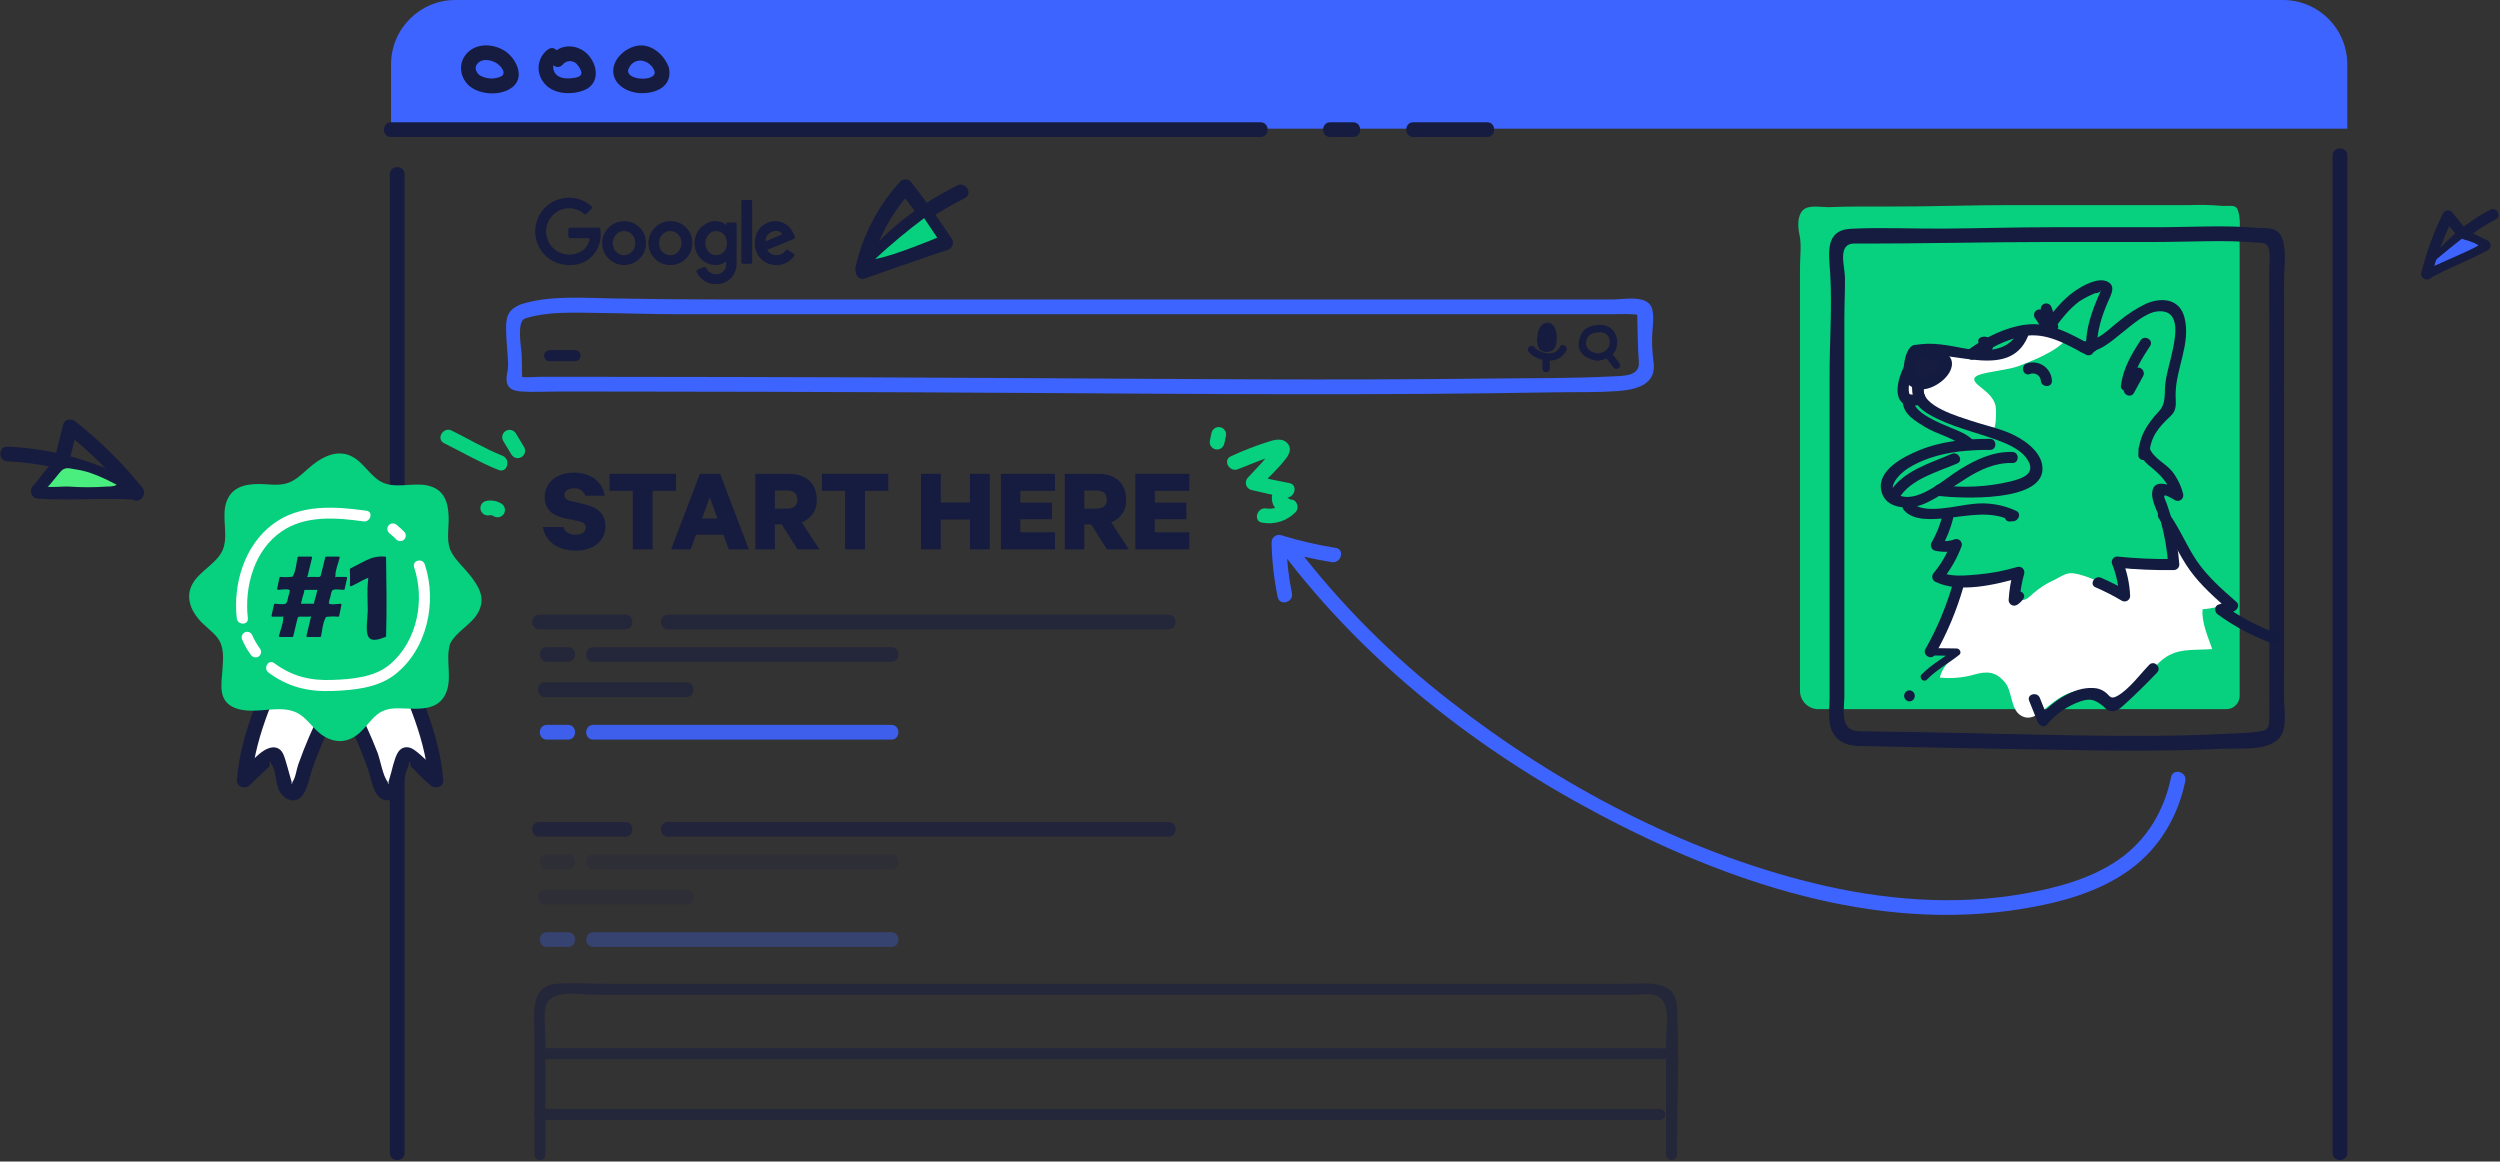
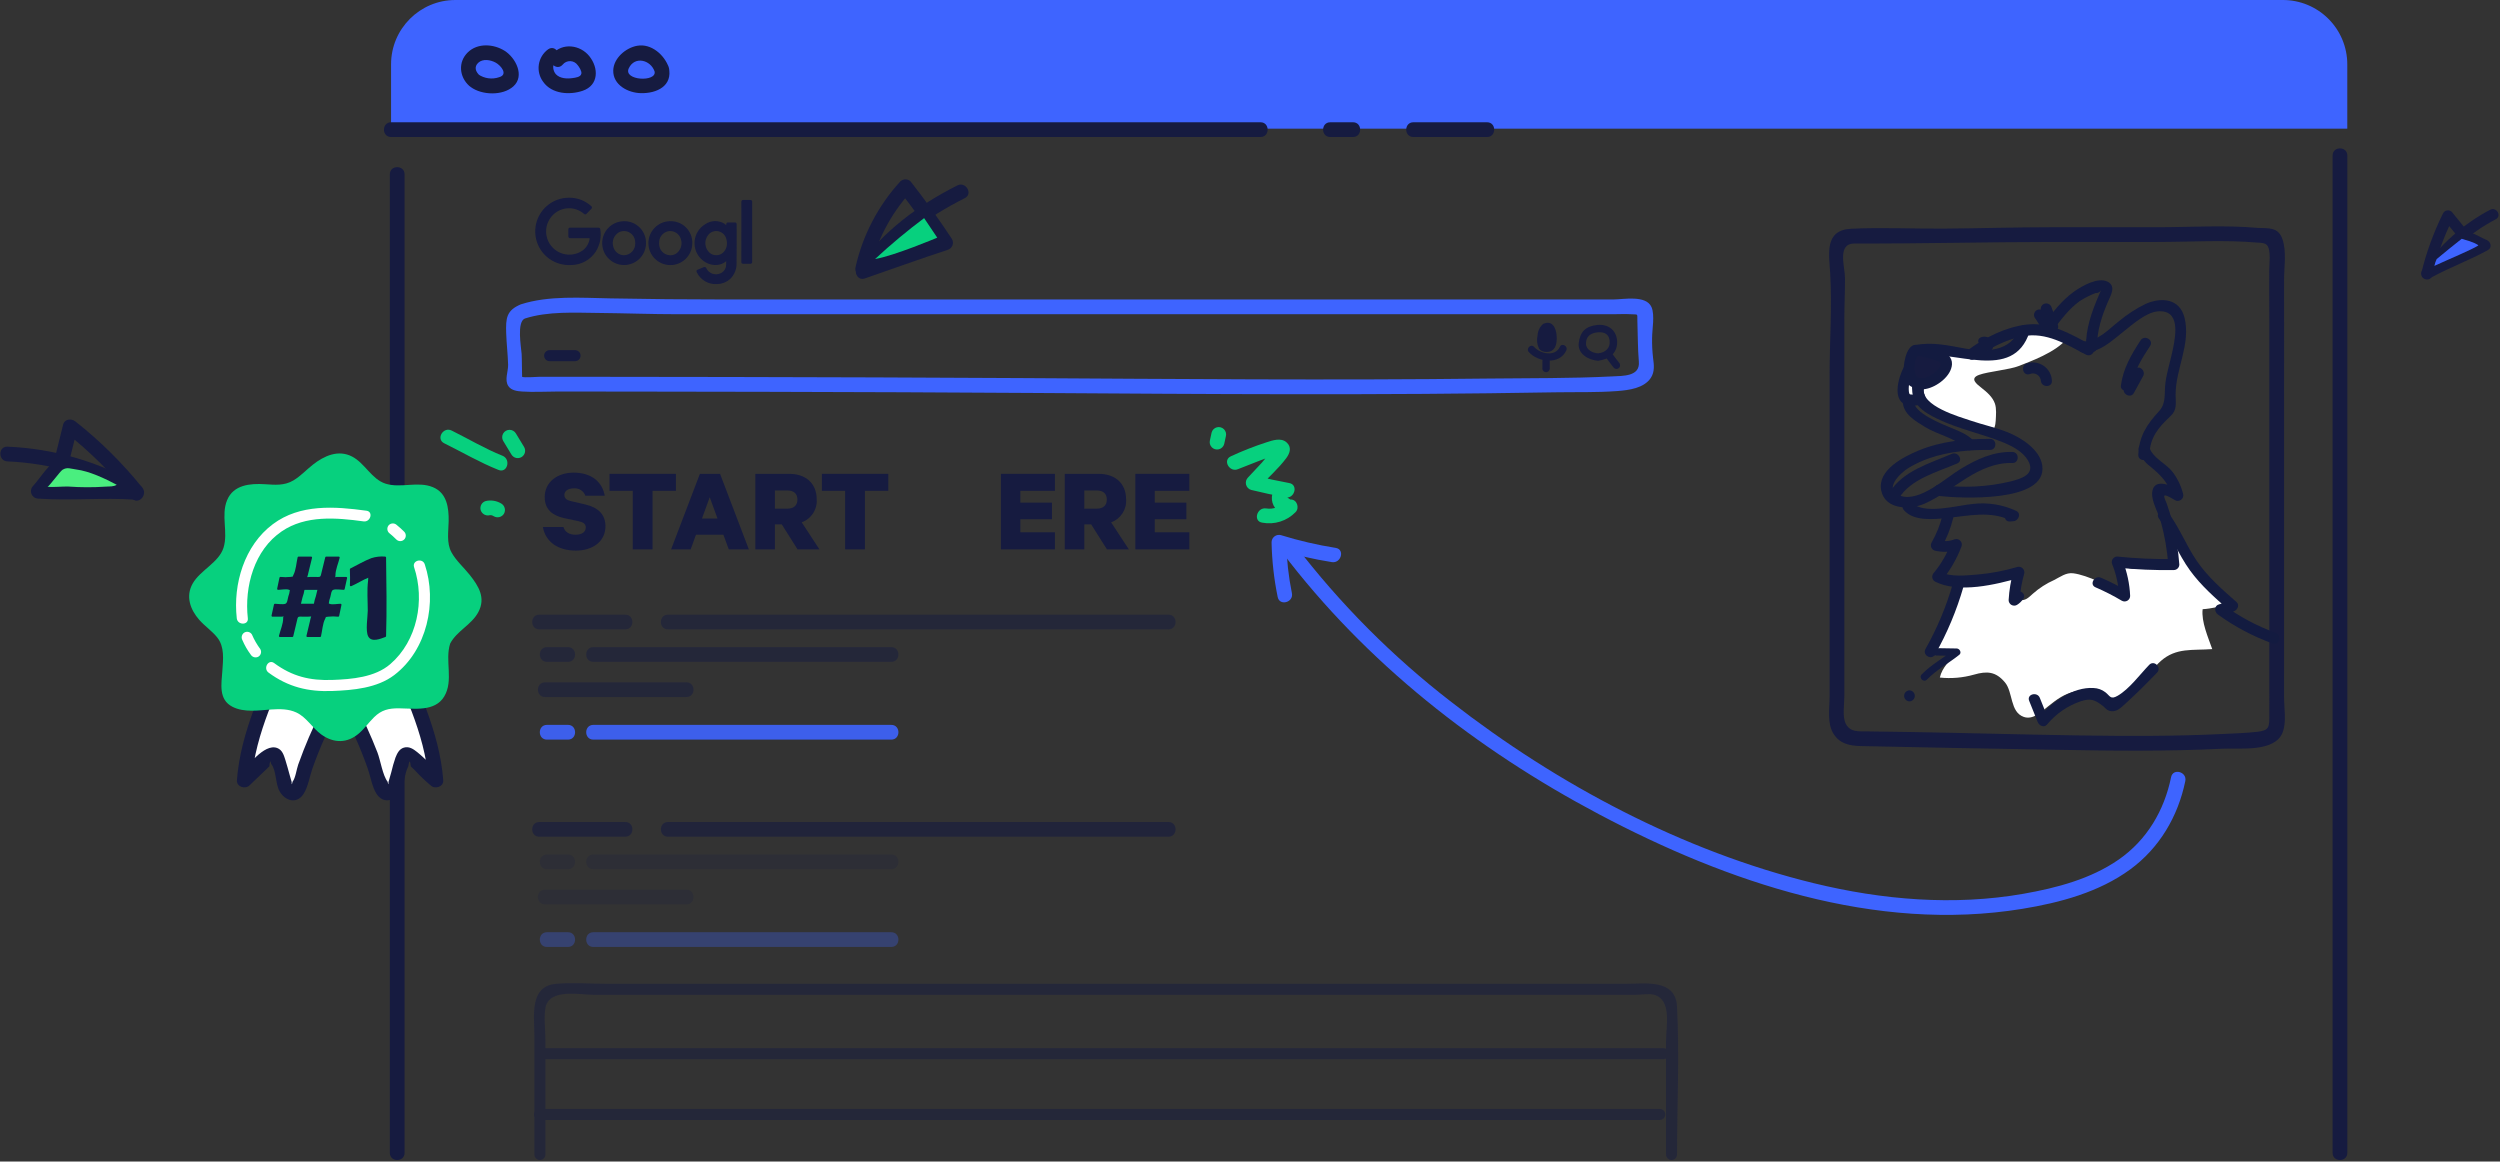
<svg xmlns="http://www.w3.org/2000/svg" width="848px" height="394px" viewBox="0 0 848 394" version="1.1">
  <rect x="0" y="0" width="848" height="394" fill="#333333" stroke="none" />
  <title>start-here_local-v2</title>
  <desc>Created with Sketch.</desc>
  <g id="start-here_local-v2" stroke="none" stroke-width="1" fill="none" fill-rule="evenodd">
    <g fill-rule="nonzero">
      <path d="M132.648,43.653 L132.648,21.827 C132.648,9.772 142.42,0 154.474,0 L774.373,0 C780.162,0 785.714,2.3 789.807,6.393 C793.9,10.486 796.2,16.038 796.2,21.827 L796.2,43.653" id="Path" fill="#3E64FF" />
      <g id="SS5HeW.tif" transform="translate(181, 67)" fill="#161B40" stroke="#161B40" stroke-width="0.5">
        <path d="M22.366,10.784 C22.335,10.512 22.187,10.473 21.948,10.473 C20.369,10.482 18.79,10.478 17.212,10.478 L17.212,10.473 C15.618,10.473 14.024,10.48 12.431,10.467 C12.133,10.465 12.02,10.541 12.029,10.858 C12.05,11.588 12.055,12.319 12.027,13.049 C12.013,13.424 12.106,13.545 12.506,13.543 C14.61,13.531 16.715,13.564 18.819,13.556 C19.239,13.554 19.31,13.694 19.244,14.07 C18.971,15.908 17.887,17.526 16.291,18.477 C12.868,20.519 8.47,19.779 5.904,16.73 C3.338,13.68 3.36,9.221 5.957,6.197 C7.336,4.572 9.309,3.568 11.435,3.41 C13.56,3.251 15.66,3.952 17.265,5.354 C17.493,5.549 17.615,5.516 17.8,5.319 C18.307,4.773 18.816,4.228 19.354,3.713 C19.625,3.454 19.609,3.304 19.333,3.062 C17.304,1.225 14.644,0.243 11.907,0.319 C7.035,0.348 2.743,3.529 1.3,8.183 C-0.144,12.836 1.594,17.889 5.594,20.67 C7.735,22.136 10.31,22.834 12.899,22.647 C16.135,22.573 19.126,20.905 20.89,18.19 C22.269,15.984 22.794,13.35 22.366,10.784 L22.366,10.784 Z M68.624,9.055 C68.624,8.825 68.578,8.706 68.311,8.71 C67.508,8.723 66.703,8.72 65.899,8.711 C65.667,8.708 65.598,8.803 65.59,9.022 C65.627,9.296 65.603,9.575 65.52,9.838 C65.222,9.563 64.906,9.309 64.574,9.077 C62.682,7.929 60.298,7.974 58.451,9.192 C56.401,10.377 55.057,12.489 54.852,14.848 C54.647,17.208 55.605,19.52 57.42,21.042 C59.658,22.99 63.354,23.379 65.565,21.023 C65.596,21.643 65.592,22.265 65.553,22.885 C65.511,24.192 64.737,25.364 63.551,25.915 C62.614,26.362 61.537,26.419 60.558,26.071 C59.579,25.724 58.778,25.001 58.333,24.062 C58.17,23.753 58.039,23.753 57.767,23.873 C57.112,24.162 56.453,24.443 55.782,24.69 C55.445,24.814 55.416,24.945 55.569,25.258 C56.814,27.823 59.513,29.353 62.353,29.104 C63.873,29.062 65.33,28.485 66.466,27.473 C67.883,26.116 68.656,24.22 68.591,22.259 C68.652,17.858 68.616,13.456 68.624,9.055 L68.624,9.055 Z M65.83,15.402 C65.899,16.772 65.333,18.098 64.296,18.997 C62.928,20.107 60.969,20.104 59.604,18.99 C57.67,17.311 57.453,14.386 59.118,12.44 C60.02,11.354 61.467,10.883 62.836,11.23 C64.222,11.563 65.301,12.651 65.624,14.039 C65.768,14.479 65.837,14.939 65.83,15.402 Z" id="Shape" />
      </g>
      <path d="M211.534,75.285 C207.595,75.374 204.462,78.619 204.514,82.559 C204.565,86.499 207.78,89.662 211.721,89.648 C215.661,89.634 218.854,86.449 218.878,82.509 C218.919,80.56 218.154,78.68 216.764,77.312 C215.374,75.945 213.482,75.212 211.534,75.285 L211.534,75.285 Z M211.544,86.827 C209.764,86.75 208.242,85.52 207.792,83.795 C207.174,81.814 207.991,79.667 209.77,78.597 C210.967,77.959 212.405,77.967 213.596,78.617 C214.787,79.268 215.571,80.474 215.681,81.826 C215.708,82.057 215.713,82.291 215.728,82.524 C215.767,83.656 215.343,84.755 214.554,85.568 C213.764,86.38 212.677,86.835 211.544,86.827 Z" id="Shape" stroke="#161B40" stroke-width="0.5" fill="#161B40" />
      <path d="M227.184,75.277 C223.257,75.388 220.145,78.627 220.19,82.554 C220.236,86.482 223.423,89.648 227.351,89.668 C231.279,89.687 234.497,86.553 234.581,82.625 C234.664,80.644 233.909,78.719 232.502,77.321 C231.095,75.923 229.165,75.182 227.184,75.277 L227.184,75.277 Z M230.254,85.539 C229.294,86.664 227.76,87.114 226.345,86.686 C224.832,86.291 223.685,85.055 223.406,83.516 C223.324,83.173 223.292,82.82 223.311,82.468 C223.223,80.452 224.58,78.659 226.543,78.196 C228.647,77.784 230.705,79.087 231.234,81.164 C231.696,82.693 231.324,84.353 230.254,85.539 L230.254,85.539 Z" id="Shape" stroke="#161B40" stroke-width="0.5" fill="#161B40" />
      <path d="M254.886,84.174 C254.885,78.969 254.887,73.763 254.89,68.558 C254.891,68.17 254.791,68.056 254.405,68.072 C253.675,68.101 252.943,68.1 252.213,68.07 C251.834,68.054 251.716,68.148 251.719,68.548 C251.735,71.925 251.728,75.303 251.728,78.681 L251.719,78.681 C251.719,82.074 251.723,85.466 251.712,88.857 C251.711,89.159 251.816,89.224 252.089,89.22 C252.894,89.207 253.698,89.201 254.502,89.222 C254.818,89.231 254.892,89.123 254.89,88.823 C254.877,87.274 254.886,85.723 254.886,84.174 Z" id="Path" stroke="#161B40" stroke-width="0.5" fill="#161B40" />
-       <path d="M260.179,84.503 C260.643,84.328 261.1,84.132 261.559,83.941 C264.083,82.897 266.608,81.855 269.133,80.814 C269.393,80.707 269.472,80.612 269.34,80.342 C269.129,79.91 268.977,79.448 268.758,79.019 C268.049,77.442 266.728,76.22 265.1,75.637 C263.472,75.053 261.676,75.157 260.126,75.925 C257.467,77.226 256.401,79.533 256.281,82.372 C256.263,83.195 256.385,84.014 256.643,84.796 C257.357,87.318 259.495,89.178 262.091,89.538 C264.811,90.069 267.59,88.955 269.189,86.691 C269.301,86.547 269.31,86.449 269.142,86.339 C268.443,85.885 267.749,85.425 267.058,84.961 C266.893,84.851 266.804,84.908 266.705,85.055 C266.436,85.438 266.107,85.776 265.732,86.057 C264.85,86.719 263.73,86.979 262.647,86.776 C261.563,86.572 260.614,85.923 260.032,84.987 C259.889,84.737 259.9,84.609 260.179,84.503 Z M259.634,82.13 C259.407,82.224 259.33,82.209 259.331,81.932 C259.383,79.784 261.137,78.069 263.285,78.065 C264.205,78.061 265.067,78.51 265.592,79.266 C265.744,79.487 265.725,79.605 265.458,79.715 C263.513,80.513 261.572,81.318 259.634,82.13 L259.634,82.13 Z" id="Shape" stroke="#161B40" stroke-width="0.5" fill="#161B40" />
      <path d="M176.696,103.225 C171.766,105.269 171.531,107.909 171.7,113.025 C171.817,116.587 172.247,120.146 172.352,123.694 C172.42,125.992 171.039,128.913 172.445,130.975 C173.457,132.459 175.452,132.692 177.097,132.804 C181.015,133.072 185.049,132.806 188.977,132.808 C196.897,132.811 204.817,132.816 212.738,132.824 C243.772,132.856 274.806,132.932 305.841,133.051 C364.864,133.289 423.891,134.006 482.916,133.608 C497.743,133.508 512.569,133.329 527.394,133.073 C534.442,132.949 541.621,133.18 548.649,132.64 C552.454,132.348 557.636,131.703 559.948,128.194 C561.331,126.094 561.033,123.743 560.72,121.394 C560.461,119.171 560.351,116.934 560.39,114.697 C560.386,111.773 561.376,106.843 560.189,104.162 C558.331,99.965 550.638,101.584 547.167,101.584 C539.312,101.584 531.457,101.584 523.602,101.584 C464.44,101.583 405.278,101.583 346.116,101.583 C312.604,101.584 279.092,101.584 245.58,101.584 C232.71,101.584 219.852,101.459 207.004,101.21 C197.218,101.032 186.144,100.183 176.696,103.225 C173.645,104.207 174.95,109.036 178.025,108.046 C185.873,105.52 194.958,106.078 203.095,106.154 C211.998,106.238 220.889,106.583 229.794,106.584 C257.701,106.584 285.608,106.584 313.514,106.584 C367.6,106.583 421.686,106.583 475.772,106.583 C489.129,106.583 502.486,106.583 515.843,106.584 C522.993,106.584 530.143,106.584 537.293,106.584 L547.167,106.584 C549.138,106.584 551.166,106.458 553.132,106.584 C555.876,106.759 555.296,106.196 555.399,108.954 C555.57,113.588 555.507,118.117 555.898,122.723 C556.324,127.728 550.597,127.487 546.688,127.685 C532.796,128.388 518.8,128.239 504.892,128.404 C451.743,129.035 398.591,128.544 345.442,128.242 C313.089,128.058 280.736,127.937 248.383,127.878 C232.541,127.846 216.699,127.825 200.857,127.814 C196.897,127.811 192.937,127.809 188.977,127.807 C186.997,127.807 185.017,127.806 183.037,127.805 C182.481,127.805 177.445,128.172 177.097,127.804 C177.057,127.762 177.044,121.421 176.939,120.049 C176.752,117.614 175.246,109.199 178.025,108.046 C180.955,106.832 179.67,101.992 176.696,103.225 Z" id="Path" fill="#3E64FF" />
      <g id="Group" opacity="0.5" transform="translate(180, 208)" fill="#161B40">
        <path d="M2.931,5.485 L32.095,5.485 C35.312,5.485 35.317,0.485 32.095,0.485 L2.931,0.485 C-0.287,0.485 -0.292,5.485 2.931,5.485 Z" id="Path" />
        <path d="M46.584,5.485 L216.347,5.485 C219.564,5.485 219.569,0.485 216.347,0.485 L46.584,0.485 C43.367,0.485 43.361,5.485 46.584,5.485 Z" id="Path" />
        <path d="M5.523,16.504 L12.652,16.504 C15.869,16.504 15.875,11.504 12.652,11.504 L5.523,11.504 C2.306,11.504 2.3,16.504 5.523,16.504 Z" id="Path" />
        <path d="M21.255,16.504 L122.329,16.504 C125.546,16.504 125.552,11.504 122.329,11.504 L21.255,11.504 C18.038,11.504 18.033,16.504 21.255,16.504 Z" id="Path" />
        <path d="M4.875,28.443 L52.834,28.443 C56.051,28.443 56.056,23.443 52.834,23.443 L4.875,23.443 C1.658,23.443 1.652,28.443 4.875,28.443 Z" id="Path" />
      </g>
      <g id="Group" opacity="0.9" transform="translate(183, 245)" fill="#3E64FF">
        <path d="M2.523,5.878 L9.652,5.878 C12.869,5.878 12.875,0.878 9.652,0.878 L2.523,0.878 C-0.694,0.878 -0.7,5.878 2.523,5.878 Z" id="Path" />
        <path d="M18.255,5.878 L119.329,5.878 C122.546,5.878 122.552,0.878 119.329,0.878 L18.255,0.878 C15.038,0.878 15.033,5.878 18.255,5.878 Z" id="Path" />
      </g>
      <path d="M186.373,122.519 L195.113,122.519 C196.124,122.484 196.925,121.655 196.925,120.644 C196.925,119.633 196.124,118.804 195.113,118.769 L186.373,118.769 C185.363,118.804 184.562,119.633 184.562,120.644 C184.562,121.655 185.363,122.484 186.373,122.519 L186.373,122.519 Z" id="Path" fill="#161B40" />
      <path d="M132.654,46.475 L427.571,46.475 C430.788,46.475 430.793,41.475 427.571,41.475 L132.654,41.475 C129.437,41.475 129.432,46.475 132.654,46.475 Z" id="Path" fill="#161B40" />
      <path d="M162.68,25.577 C161.344,24.36 160.713,22.693 162.222,21.29 C163.797,19.827 166.383,20.301 168.097,21.222 C169.885,22.183 172.483,25.272 169.324,26.179 C166.92,27.022 164.257,26.652 162.174,25.186 C159.592,23.263 157.096,27.601 159.651,29.503 C163.416,32.307 170.515,32.566 174.147,29.284 C178.119,25.693 174.849,19.543 171.176,17.235 C167.447,14.892 162.03,14.494 158.687,17.755 C155.314,21.044 155.78,26.048 159.145,29.112 C161.52,31.275 165.066,27.749 162.68,25.577 Z" id="Path" fill="#161B40" />
      <path d="M190.878,21.899 C191.506,21.13 192.458,20.699 193.45,20.735 C194.442,20.771 195.36,21.269 195.931,22.081 C196.439,22.678 197.368,24.09 197.205,24.971 C196.982,26.168 195.189,26.343 194.21,26.488 C192.346,26.763 189.938,26.658 188.559,25.181 C187.634,24.189 187.138,21.965 188.425,21.062 C191.04,19.227 188.544,14.89 185.902,16.744 C184.208,17.977 183.079,19.839 182.77,21.911 C182.46,23.983 182.995,26.093 184.254,27.768 C187.179,31.91 193.223,32.308 197.664,30.785 C203.123,28.913 203.136,23.069 199.88,19.031 C196.769,15.172 190.731,14.387 187.343,18.363 C185.267,20.8 188.787,24.353 190.878,21.899 L190.878,21.899 Z" id="Path" fill="#161B40" />
      <path d="M222.036,24.225 C222.871,27.935 211.281,27.371 213.288,23.147 C215.291,18.931 220.673,20.281 222.036,24.225 C223.081,27.248 227.913,25.949 226.858,22.896 C225.375,18.606 220.907,14.668 216.129,15.524 C212.263,16.217 208.123,19.717 208.013,23.884 C207.883,28.826 213.038,31.501 217.376,31.599 C222.846,31.724 228.254,29.102 226.858,22.896 C226.152,19.758 221.33,21.086 222.036,24.225 Z" id="Path" fill="#161B40" />
-       <path d="M753.332,69.8 C749.783,69.503 746.22,69.427 742.662,69.572 L681.799,69.572 C668.114,69.572 654.433,70.101 640.747,70.055 C633.97,70.032 627.323,69.997 620.535,70.255 C618.026,70.35 613.666,69.373 611.686,71.164 C609.522,73.122 609.843,77.157 610.344,79.408 C611.16,83.071 610.549,87.082 610.549,90.807 L610.549,120.865 C610.549,158.674 610.549,196.483 610.549,234.292 C610.549,237.747 613.35,240.548 616.805,240.548 L755.187,240.548 C757.675,240.548 759.693,238.534 759.698,236.046 L759.698,236 C759.712,229.076 759.698,222.152 759.698,215.228 C759.698,188.339 759.698,161.451 759.698,134.562 L759.698,98.976 L759.698,85.271 C759.698,83.439 759.636,81.594 759.695,79.763 C759.77,77.395 760.055,72.919 758.788,70.709 C757.986,69.311 755.556,70.043 753.332,69.8 Z" id="Path" fill="#07D07E" />
      <path d="M765.884,77.304 C754.6,76.302 742.978,77.076 731.655,77.076 C719.547,77.076 707.44,77.076 695.333,77.076 C683.275,77.083 671.222,77.465 659.165,77.546 C648.772,77.617 638.221,77.078 627.855,77.597 C618.801,78.051 620.402,86.115 620.794,92.622 C621.477,103.982 620.601,115.713 620.601,127.111 C620.601,151.58 620.601,176.048 620.601,200.517 L620.601,236.336 C620.601,240.338 619.665,245.486 622.011,249.047 C624.228,252.411 627.594,252.984 631.327,253.07 C653.509,253.58 675.704,253.924 697.889,254.334 C716.59,254.68 735.319,254.884 754.007,253.963 C759.821,253.677 771.547,255.248 774.245,248.494 C775.638,245.006 774.757,240.222 774.755,236.562 C774.754,230.818 774.752,225.074 774.75,219.329 C774.75,191.772 774.75,164.215 774.75,136.658 C774.75,122.864 774.804,109.069 774.75,95.275 C774.733,90.886 775.681,85.369 774.204,81.121 C772.773,77.006 769.631,77.454 765.884,77.304 C762.666,77.175 762.672,82.175 765.884,82.304 C768.659,82.415 769.531,82.788 769.821,85.905 C769.992,87.749 769.735,89.753 769.721,91.601 C769.682,97.066 769.75,102.536 769.75,108.001 L769.75,140.612 C769.75,161.604 769.75,182.597 769.75,203.59 C769.75,214.266 769.752,224.942 769.755,235.618 C769.756,238.136 769.756,240.654 769.754,243.172 C769.75,246.752 769.544,247.777 765.712,248.217 C761.842,248.663 757.897,248.771 754.007,248.963 C737.759,249.766 721.478,249.702 705.216,249.458 C686.351,249.174 667.492,248.632 648.628,248.308 C643.514,248.22 638.401,248.147 633.287,248.09 C630.353,248.058 627.667,248.384 626.151,245.618 C624.847,243.237 625.601,239.012 625.601,236.336 L625.601,203.502 C625.601,181.944 625.601,160.386 625.601,138.828 L625.601,108.325 C625.601,103.638 625.844,98.944 625.82,94.263 C625.799,90.321 623.038,82.574 629.086,82.596 C651.487,82.678 673.905,82.084 696.315,82.076 C708.095,82.072 719.875,82.072 731.655,82.076 C742.976,82.076 754.601,81.302 765.884,82.304 C769.088,82.588 769.069,77.586 765.884,77.304 Z" id="Path" fill="#161B40" />
      <path d="M737.691,179.312 C740.589,188.87 748.489,199.65 756.462,205.322 C753.27,205.473 750.292,206.479 747.135,206.641 C746.642,210.896 749.012,216.219 750.393,220.175 C743.613,220.674 738.199,219.614 732.967,224.189 C728.449,228.14 726.243,234.532 721.069,237.84 C717.49,240.128 716.751,238.943 714.333,236.408 C711.482,233.418 707.895,233.627 704.092,234.47 C700.119,235.351 697.735,237.177 694.624,239.663 C692.434,241.414 689.615,244.286 686.445,243.17 C681.757,241.519 682.846,234.762 680.077,231.461 C676.989,227.779 674.032,227.549 669.555,228.839 C665.799,229.901 661.874,230.237 657.992,229.827 C658.78,226.279 661.567,224.033 663.543,221.273 C662.765,220.77 656.375,221.571 656.486,222.32 C656.171,220.198 655.677,218.78 656.827,217.13 C658.824,214.595 660.223,211.641 660.919,208.49 C661.68,205.137 665.723,199.785 665.561,196.334 C672.139,196.017 678.963,196.989 685.201,194.503 C685.363,197.529 684.783,200.511 684.99,203.518 C687.072,203.882 688.119,202.656 689.557,201.38 C691.709,199.47 694.143,197.903 696.773,196.735 C698.823,195.712 700.778,194.157 703.201,194.455 C708.099,195.056 715.786,198.97 719.749,201.446 C719.68,197.965 717.596,194.78 717.708,190.924 C720.659,192.796 723.637,193.129 727.073,192.964 C728.83,192.88 733.467,193.053 734.955,192.052 C738.052,189.968 737.384,182.143 737.691,179.312 Z" id="Path" fill="#FFFFFF" />
      <path d="M682.885,117.942 C684.944,117.957 685.185,113.472 687.089,112.53 C688.467,111.848 691.058,112.687 692.487,112.851 C695.444,113.175 698.354,113.835 701.162,114.817 C697.297,119.592 688.435,122.676 684.792,124.139 C681.638,125.406 674.354,126.031 671.286,127.162 C668.013,128.368 670.433,130.233 672.066,131.515 C673.896,132.952 675.902,134.629 676.683,136.922 C677.252,138.598 677.04,140.93 676.945,142.678 C676.872,144.039 676.531,146.259 674.972,146.51 C674.047,146.659 672.636,145.848 671.79,145.552 C670.317,145.036 668.799,144.587 667.274,144.213 C664.557,143.548 662.172,142.213 659.627,141.13 C657.667,140.24 655.753,139.251 653.892,138.167 C652.329,137.307 651.669,135.956 650.676,134.788 C650.054,135.874 648.335,135.456 647.364,134.95 C645.687,134.077 645.716,133.137 645.694,131.348 C645.666,129.058 646.922,128.973 647.715,127.166 C648.288,125.86 647.882,123.657 648.243,122.209 C648.743,120.197 648.788,119.767 650.871,118.998 C653.17,118.237 655.605,117.971 658.015,118.218 C663.473,118.68 668.939,120.898 674.376,120.915 C676.2,120.848 677.99,120.403 679.633,119.608 C680.798,119.056 681.939,117.632 682.885,117.942 Z" id="Path" fill="#FFFFFF" />
      <path d="M650.824,118.916 C653.266,119.15 655.651,119.795 657.878,120.826 C658.716,121.058 659.454,121.562 659.976,122.259 C660.694,123.499 659.876,125.055 658.961,126.158 C656.9,128.645 653.782,130.721 650.618,130.072 C649.501,129.903 648.527,129.223 647.982,128.233 C647.747,127.628 647.631,126.984 647.639,126.335 C647.518,123.739 647.629,120.804 649.537,119.04 C649.792,118.803 650.31,118.664 650.397,119.001" id="Path" fill="#161B40" />
      <path d="M650.824,120.791 C652.178,120.915 653.511,121.206 654.792,121.658 C655.439,121.874 657.781,122.384 658.119,123.001 C658.999,124.606 655.607,126.914 654.585,127.492 C652.652,128.586 650.013,128.939 649.514,126.335 C649.22,124.794 649.308,121.217 650.976,120.424 L649.084,120.424 L649.45,120.62 C651.579,121.756 653.475,118.52 651.343,117.382 C647.079,115.106 645.714,122.549 645.734,125.257 C645.749,127.221 645.911,129.193 647.472,130.578 C649.113,131.871 651.245,132.364 653.287,131.922 C656.935,131.253 661.895,127.599 662.11,123.576 C662.372,118.697 654.334,117.317 650.824,117.041 C648.418,116.852 648.43,120.603 650.824,120.791 L650.824,120.791 Z" id="Path" fill="#131B40" />
      <path d="M650.629,120.666 C662.46,118.344 682.866,129.862 688.419,112.587 C689.159,110.284 685.54,109.298 684.803,111.59 C682.314,119.334 673.406,119.431 666.801,118.262 C660.965,117.229 655.568,115.885 649.632,117.05 C647.266,117.514 648.268,121.129 650.629,120.666 L650.629,120.666 Z" id="Path" fill="#131B40" />
      <path d="M645.737,124.597 C643.935,127.959 641.5,136.362 647.222,137.495 C648.848,137.817 652.061,137.633 652.892,135.979 C653.409,134.95 652.906,134.278 652.581,133.309 C652.319,132.262 652.227,131.18 652.307,130.104 C652.299,127.691 648.549,127.686 648.557,130.104 C648.519,131.219 648.585,132.336 648.753,133.44 C648.891,134.155 649.361,134.84 649.465,135.532 L649.654,134.087 L649.559,134.297 L650.679,133.436 C649.991,133.699 649.261,133.834 648.524,133.834 C647.626,133.832 647.615,133.655 647.476,132.682 C647.303,130.511 647.828,128.341 648.975,126.489 C650.115,124.363 646.879,122.467 645.737,124.597 L645.737,124.597 Z" id="Path" fill="#131B40" />
      <path d="M649.025,130.711 C647.627,136.707 652.337,139.752 657.139,142.064 C664.477,145.597 672.37,147.113 679.825,150.206 C682.787,151.434 686.236,153.325 687.906,156.206 C690.686,161.002 685.391,162.421 681.83,163.339 C673.978,165.193 665.851,165.586 657.856,164.5 C655.463,164.223 655.483,167.976 657.856,168.25 C664.044,168.966 694.669,170.83 692.727,157.828 C691.927,152.474 685.593,148.467 681.062,146.648 C676.985,145.011 672.655,144.101 668.501,142.687 C664.967,141.485 651.252,137.663 652.641,131.708 C653.189,129.36 649.574,128.358 649.025,130.711 L649.025,130.711 Z" id="Path" fill="#131B40" />
      <path d="M669.832,121.682 C674.725,118.144 680.262,115.201 686.24,114.053 C694.067,112.55 700.863,116.768 707.551,120.295 C709.684,121.42 711.581,118.184 709.443,117.057 C702.419,113.352 695.385,109.066 687.181,110.126 C680.204,111.027 673.582,114.364 667.939,118.444 C666.002,119.845 667.872,123.1 669.832,121.682 Z" id="Path" fill="#131B40" />
      <path d="M711.345,117.659 C711.196,112.356 713.005,106.962 715.113,102.157 C716.086,99.938 717.782,97.013 714.882,95.546 C711.576,93.875 706.143,97.056 703.541,98.893 C699.323,101.872 696.214,106.037 693.15,110.124 C691.702,112.056 694.957,113.927 696.388,112.017 C699.053,108.463 701.795,104.765 705.433,102.131 C707.135,101.054 708.935,100.14 710.809,99.4 C711.741,99.509 712.606,98.9 712.82,97.987 C712.54,98.76 712.225,99.519 711.875,100.264 C709.521,105.747 707.424,111.605 707.595,117.659 C707.663,120.068 711.413,120.078 711.345,117.659 L711.345,117.659 Z" id="Path" fill="#131B40" />
      <path d="M706.661,119.568 C712.339,119.555 716.112,115.77 720.314,112.454 C723.256,110.132 727.877,106.009 731.81,105.63 C739.555,104.884 738.052,113.425 737.078,118.284 C736.311,122.112 735.074,125.828 734.531,129.704 C734.038,133.221 734.91,136.693 732.362,139.455 C728.232,143.932 725.586,147.918 725.311,154.243 C725.205,156.656 728.956,156.651 729.061,154.243 C729.318,148.333 732.071,145.03 736.181,141.21 C738.583,138.977 737.964,136.912 737.965,133.845 C737.968,125.05 743.203,116.644 740.987,107.753 C739.385,101.323 733.261,100.675 727.773,103.092 C724.595,104.648 721.615,106.579 718.896,108.843 C715.19,111.693 711.681,115.806 706.661,115.818 C704.248,115.824 704.243,119.574 706.661,119.568 L706.661,119.568 Z" id="Path" fill="#131B40" />
      <path d="M675.015,148.865 C666.779,148.818 658.447,149.637 650.777,152.824 C645.598,154.977 636.783,159.429 638.093,166.294 C639.375,173.012 647.98,172.987 652.855,170.823 C662.811,166.402 670.959,156.743 682.6,157.051 C685.014,157.115 685.012,153.365 682.6,153.301 C676.147,153.13 670.554,155.737 665.136,159.011 C659.945,162.147 651.34,170.236 644.843,168.255 C638.547,166.336 644.333,160.553 647.47,158.661 C649.708,157.319 652.082,156.22 654.552,155.381 C661.138,153.124 668.096,152.575 675.015,152.615 C677.429,152.629 677.432,148.879 675.015,148.865 L675.015,148.865 Z" id="Path" fill="#131B40" />
      <path d="M645.776,173.002 C649.066,176.899 655.889,176.16 660.398,175.709 C667.665,174.98 675.138,173.153 682.039,176.54 L682.986,173.046 L681.816,173.137 C679.425,173.324 679.405,177.075 681.816,176.887 L682.986,176.796 C684.677,176.664 685.743,174.191 683.932,173.302 C679.371,171.174 674.309,170.351 669.309,170.925 C664.314,171.316 652.242,174.868 648.428,170.351 C646.869,168.504 644.228,171.168 645.776,173.002 L645.776,173.002 Z" id="Path" fill="#131B40" />
      <path d="M725.5,152.83 C726.142,154.976 727.474,156.85 729.291,158.161 C732.943,161.179 735.594,163.774 736.907,168.555 L739.661,166.437 C736.993,164.84 730.466,161.708 730.012,167.083 C729.754,170.143 732.121,173.94 732.94,176.878 C734.25,181.656 735.101,186.549 735.479,191.489 L737.354,189.614 C730.95,189.713 724.546,189.435 718.174,188.781 C717.59,188.784 717.04,189.058 716.686,189.523 C716.331,189.987 716.213,190.59 716.366,191.155 C717.792,194.656 718.614,198.375 718.797,202.151 L721.618,200.532 C718.739,198.819 715.752,197.295 712.675,195.97 C710.482,195.025 708.57,198.254 710.782,199.208 C713.859,200.533 716.847,202.057 719.725,203.77 C720.306,204.1 721.018,204.098 721.598,203.765 C722.177,203.433 722.538,202.819 722.547,202.151 C722.371,198.038 721.504,193.983 719.982,190.158 L718.174,192.531 C724.546,193.185 730.95,193.463 737.354,193.364 C738.386,193.355 739.221,192.521 739.229,191.489 C738.881,186.815 738.142,182.178 737.02,177.627 C736.429,175.291 735.727,172.987 734.916,170.716 C734.698,170.106 733.845,168.479 734.169,168.117 C734.566,167.673 737.428,169.471 737.769,169.676 C738.429,170.039 739.241,169.977 739.839,169.518 C740.436,169.059 740.705,168.289 740.523,167.558 C739.834,164.829 738.601,162.267 736.9,160.024 C734.673,157.173 730.183,155.342 729.116,151.833 C728.416,149.531 724.796,150.512 725.5,152.83 L725.5,152.83 Z" id="Path" fill="#131B40" />
      <path d="M658.908,174.748 C658.104,177.999 656.855,181.123 655.197,184.033 C654.91,184.537 654.87,185.145 655.089,185.682 C655.307,186.219 655.76,186.626 656.317,186.787 C658.886,187.381 661.566,187.288 664.088,186.516 L661.781,184.209 C660.418,187.883 658.445,191.301 655.945,194.319 C655.544,194.735 655.353,195.31 655.427,195.883 C655.501,196.456 655.831,196.964 656.325,197.264 C664.412,201.392 677.067,198.292 685.295,195.921 L682.989,193.614 C682.076,196.864 681.519,200.202 681.326,203.572 C681.334,204.241 681.694,204.855 682.274,205.188 C682.854,205.521 683.567,205.522 684.148,205.191 C684.981,204.681 685.695,203.999 686.242,203.19 C687.689,201.257 684.435,199.386 683.004,201.298 L682.255,201.953 L685.076,203.572 C685.26,200.539 685.772,197.534 686.605,194.611 C686.773,193.962 686.586,193.272 686.111,192.798 C685.637,192.324 684.947,192.136 684.298,192.305 C679.904,193.612 675.39,194.473 670.823,194.874 C667.005,195.181 661.724,195.816 658.217,194.026 L658.597,196.971 C661.509,193.459 663.807,189.482 665.397,185.206 C665.568,184.557 665.381,183.865 664.906,183.391 C664.431,182.916 663.74,182.729 663.091,182.9 C661.252,183.646 659.214,183.742 657.314,183.171 L658.435,185.925 C660.262,182.737 661.639,179.311 662.524,175.745 C663.111,173.403 659.496,172.405 658.908,174.748 L658.908,174.748 Z" id="Path" fill="#131B40" />
      <path d="M726.078,115.453 C722.95,120.244 720.156,125.019 719.412,130.778 C719.16,132.721 722.027,133.186 722.906,131.724 C723.733,130.296 724.895,129.09 726.292,128.21 L723.727,125.645 L720.588,131.385 C719.429,133.503 722.666,135.398 723.826,133.277 L726.965,127.538 C727.826,125.962 726.038,123.916 724.399,124.972 C722.459,126.194 720.838,127.86 719.668,129.831 L723.162,130.778 C723.809,125.769 726.614,121.484 729.316,117.346 C730.64,115.32 727.394,113.438 726.078,115.453 L726.078,115.453 Z" id="Path" fill="#131B40" />
      <path d="M698.027,110.179 L695.894,104.28 C695.633,103.387 694.76,102.818 693.837,102.937 C692.907,103.05 692.208,103.841 692.211,104.779 C692.466,106.827 692.527,108.895 692.395,110.955 L695.889,110.009 C695.189,108.563 694.365,107.181 693.426,105.878 C692.884,105.01 691.759,104.715 690.86,105.206 C689.972,105.733 689.673,106.876 690.188,107.771 C691.127,109.074 691.951,110.456 692.651,111.902 C693.522,113.7 696.036,112.659 696.145,110.956 C696.277,108.895 696.216,106.827 695.961,104.779 L692.278,105.277 L694.411,111.176 C695.225,113.428 698.851,112.456 698.027,110.179 L698.027,110.179 Z" id="Path" fill="#131B40" />
      <path d="M662.013,153.962 C654.585,157.176 645.33,159.74 640.914,167.093 C639.669,169.167 642.91,171.054 644.152,168.985 C648.081,162.443 657.292,160.062 663.905,157.2 C666.114,156.244 664.207,153.013 662.013,153.962 L662.013,153.962 Z" id="Path" fill="#131B40" />
      <path d="M688.488,126.893 C689.285,126.54 690.204,126.596 690.952,127.043 C691.701,127.489 692.186,128.271 692.255,129.14 C692.423,131.534 696.174,131.553 696.005,129.14 C695.924,127.108 694.891,125.232 693.215,124.078 C691.54,122.924 689.419,122.627 687.491,123.277 C685.22,124.053 686.195,127.676 688.488,126.893 L688.488,126.893 Z" id="Path" fill="#131B40" />
      <path d="M675.946,118.088 C676.316,116.913 675.938,115.631 674.989,114.847 C674.02,114.088 672.692,113.982 671.615,114.576 C671.019,114.925 670.818,115.69 671.166,116.286 C671.515,116.882 672.281,117.083 672.877,116.735 C672.98,116.703 673.087,116.686 673.194,116.683 C673.025,116.69 673.371,116.737 673.245,116.681 C673.297,116.704 673.489,116.833 673.47,116.815 C673.417,116.767 673.419,116.692 673.513,116.89 C673.582,117.036 673.549,116.948 673.574,117.046 C673.6,117.144 673.601,117.029 673.591,117.203 C673.601,117.031 673.539,117.409 673.535,117.423 C673.043,118.959 675.456,119.616 675.946,118.088 L675.946,118.088 Z" id="Path" fill="#131B40" />
      <path d="M662.407,197.964 C660.199,205.687 657.087,213.121 653.133,220.113 C651.945,222.217 655.183,224.109 656.371,222.005 C660.484,214.731 663.724,206.996 666.023,198.961 C666.689,196.637 663.071,195.645 662.407,197.964 L662.407,197.964 Z" id="Path" fill="#131B40" />
      <path d="M653.604,230.525 C656.846,227.191 660.992,224.984 664.605,222.098 C665.495,221.388 664.715,219.981 663.721,219.965 L654.628,219.817 C653.954,219.84 653.42,220.393 653.42,221.067 C653.42,221.74 653.954,222.293 654.628,222.317 L663.721,222.465 L662.837,220.331 C659.217,223.222 655.09,225.412 651.836,228.757 C650.714,229.912 652.48,231.681 653.604,230.525 Z" id="Path" fill="#131B40" />
      <path d="M647.69,237.913 C648.7,237.878 649.501,237.049 649.501,236.038 C649.501,235.027 648.7,234.198 647.69,234.163 C646.68,234.198 645.879,235.027 645.879,236.038 C645.879,237.049 646.68,237.878 647.69,237.913 L647.69,237.913 Z" id="Path" fill="#131B40" />
      <path d="M771.884,214.662 C765.562,212.347 759.596,209.154 754.163,205.178 L753.715,208.605 C755.095,208.263 756.453,207.836 757.779,207.325 C758.989,206.862 759.765,205.205 758.607,204.192 C753.749,199.939 748.818,195.638 745.153,190.267 C741.583,185.036 739.316,179.074 735.537,173.962 C734.118,172.042 730.862,173.91 732.299,175.855 C736.4,181.403 738.819,187.939 742.867,193.515 C746.547,198.583 751.268,202.74 755.955,206.843 L756.783,203.709 C755.456,204.22 754.098,204.647 752.718,204.989 C751.022,205.411 751.042,207.523 752.27,208.416 C757.984,212.559 764.25,215.879 770.887,218.278 C773.158,219.107 774.137,215.485 771.884,214.662 L771.884,214.662 Z" id="Path" fill="#131B40" />
      <path d="M645.413,136.203 C645.538,140.467 649.622,142.772 652.913,144.804 C657.18,147.438 663.324,148.568 666.8,152.155 C668.483,153.891 671.133,151.238 669.452,149.503 C667.238,147.219 664.517,146.241 661.645,145.053 C658.564,143.778 649.278,140.106 649.163,136.203 C649.093,133.795 645.342,133.785 645.413,136.203 L645.413,136.203 Z" id="Path" fill="#131B40" />
      <path d="M729.019,225.507 C725.875,228.767 722.254,233.727 718.32,235.997 C715.846,237.424 715.787,236.093 714.132,234.806 C712.984,233.924 711.589,233.424 710.142,233.377 C703.189,232.918 695.991,238.178 691.683,243.13 L694.817,243.958 L691.907,236.714 C691.019,234.502 687.391,235.468 688.291,237.711 L691.201,244.954 C691.68,246.147 693.313,246.956 694.335,245.782 C697.342,242.145 701.295,239.409 705.757,237.874 C709.126,236.797 710.468,237.3 713.264,239.421 C714.045,240.013 714.379,240.722 715.375,241.062 C717.732,241.867 719.355,240.106 720.971,238.648 C724.679,235.304 728.206,231.751 731.671,228.159 C733.347,226.421 730.699,223.766 729.019,225.507 L729.019,225.507 Z" id="Path" fill="#131B40" />
      <path d="M132.23,59.114 L132.23,391.06 C132.23,394.278 137.23,394.283 137.23,391.06 L137.23,59.114 C137.23,55.897 132.23,55.891 132.23,59.114 Z" id="Path" fill="#161B40" />
      <path d="M791.214,52.748 L791.214,391.06 C791.214,394.278 796.214,394.283 796.214,391.06 L796.214,52.748 C796.214,49.53 791.214,49.525 791.214,52.748 Z" id="Path" fill="#161B40" />
      <path d="M524.367,111.504 C526.603,110.547 526.665,116.949 525.325,117.397 C524.883,117.506 524.422,117.509 523.979,117.406 C523.862,117.4 523.749,117.36 523.654,117.291 C523.586,117.219 523.538,117.131 523.514,117.036 C523.116,115.456 523.228,113.791 523.833,112.279 C523.894,111.957 524.088,111.676 524.367,111.504 L524.367,111.504 Z" id="Path" fill="#161B40" />
-       <path d="M524.866,113.312 C525.128,113.217 524.915,113.318 524.795,113.282 C524.635,113.234 524.398,113.151 524.237,113.112 C524.101,113.079 524.017,112.974 524.069,112.972 C524.112,112.97 524.206,113.317 524.15,113.124 C524.277,113.555 524.341,114.002 524.338,114.452 C524.362,114.914 524.317,115.377 524.204,115.826 C524.164,115.93 524.13,116.036 524.104,116.143 C524.114,115.964 524.255,115.968 524.107,116.086 L524.563,115.672 C524.578,115.544 524.529,115.617 524.153,115.483 L525.273,116.344 C524.788,115.463 525.252,113.435 525.738,112.64 L525.065,113.312 L525.314,113.123 C526.18,112.58 526.475,111.456 525.986,110.558 C525.459,109.669 524.316,109.37 523.421,109.885 C522.297,110.869 521.618,112.266 521.538,113.758 C521.181,115.264 521.357,116.846 522.035,118.237 C522.82,119.481 525.051,119.662 526.271,119.016 C526.976,118.598 527.494,117.927 527.72,117.14 C528.576,114.675 527.96,108.213 523.869,109.696 C521.618,110.512 522.589,114.137 524.866,113.312 Z" id="Path" fill="#161B40" />
+       <path d="M524.866,113.312 C525.128,113.217 524.915,113.318 524.795,113.282 C524.635,113.234 524.398,113.151 524.237,113.112 C524.101,113.079 524.017,112.974 524.069,112.972 C524.277,113.555 524.341,114.002 524.338,114.452 C524.362,114.914 524.317,115.377 524.204,115.826 C524.164,115.93 524.13,116.036 524.104,116.143 C524.114,115.964 524.255,115.968 524.107,116.086 L524.563,115.672 C524.578,115.544 524.529,115.617 524.153,115.483 L525.273,116.344 C524.788,115.463 525.252,113.435 525.738,112.64 L525.065,113.312 L525.314,113.123 C526.18,112.58 526.475,111.456 525.986,110.558 C525.459,109.669 524.316,109.37 523.421,109.885 C522.297,110.869 521.618,112.266 521.538,113.758 C521.181,115.264 521.357,116.846 522.035,118.237 C522.82,119.481 525.051,119.662 526.271,119.016 C526.976,118.598 527.494,117.927 527.72,117.14 C528.576,114.675 527.96,108.213 523.869,109.696 C521.618,110.512 522.589,114.137 524.866,113.312 Z" id="Path" fill="#161B40" />
      <path d="M529.124,117.625 C527.468,121.168 522.467,120.002 520.359,117.67 C519.279,116.473 517.515,118.246 518.592,119.437 C521.724,122.905 528.957,123.86 531.283,118.887 C531.96,117.438 529.806,116.167 529.124,117.625 L529.124,117.625 Z" id="Path" fill="#161B40" />
      <path d="M523.176,122.434 L523.176,125.048 C523.2,125.722 523.753,126.256 524.426,126.256 C525.1,126.256 525.653,125.722 525.676,125.048 L525.676,122.434 C525.653,121.76 525.1,121.226 524.426,121.226 C523.753,121.226 523.2,121.76 523.176,122.434 L523.176,122.434 Z" id="Path" fill="#161B40" />
      <path d="M544.629,121.101 C545.478,122.289 546.373,123.416 547.22,124.542 C547.582,125.121 548.331,125.317 548.93,124.991 C549.522,124.639 549.722,123.877 549.379,123.281 C548.92,122.67 548.454,122.065 547.982,121.466 C547.793,121.224 548.025,121.526 547.871,121.323 C547.79,121.216 547.71,121.109 547.63,121.002 C547.345,120.618 547.066,120.229 546.787,119.839 C546.427,119.259 545.676,119.062 545.077,119.391 C544.486,119.743 544.286,120.504 544.629,121.101 L544.629,121.101 Z" id="Path" fill="#161B40" />
      <path d="M542.068,119.856 C540.218,119.753 538.01,118.645 537.97,116.647 C537.927,114.459 539.128,113.231 541.213,112.833 C543.524,112.392 545.664,112.883 545.982,115.547 C546.287,118.105 544.535,119.579 542.068,119.856 C540.487,120.033 540.469,122.535 542.068,122.356 C545.687,121.95 548.573,119.918 548.537,116.074 C548.501,112.101 545.577,109.803 541.717,110.234 C537.828,110.668 535.946,112.539 535.503,116.379 C535.085,120.011 538.809,122.175 542.068,122.356 C543.676,122.445 543.671,119.945 542.068,119.856 Z" id="Path" fill="#161B40" />
      <g id="Group" opacity="0.5" transform="translate(181, 333)" fill="#161B40">
        <path d="M4.01,58.667 L4.01,19.571 C4.01,16.205 3.436,12.264 4.01,8.938 C5.188,2.115 15.734,4.459 20.492,4.459 L373.687,4.459 C375.562,4.459 378.354,3.926 380.172,4.459 C386.186,6.222 384.106,15.446 384.106,19.998 L384.106,58.667 C384.141,59.677 384.971,60.478 385.981,60.478 C386.992,60.478 387.822,59.677 387.856,58.667 C387.856,41.993 388.717,25.095 387.856,8.447 C387.364,-1.076 377.082,0.709 370.439,0.709 L24.952,0.709 C19.249,0.709 13.284,0.203 7.596,0.709 C-1.58,1.527 0.26,11.771 0.26,18.312 L0.26,58.667 C0.295,59.677 1.124,60.478 2.135,60.478 C3.146,60.478 3.975,59.677 4.01,58.667 L4.01,58.667 Z" id="Path" />
        <path d="M383.273,22.536 L2.52,22.536 C1.51,22.571 0.709,23.4 0.709,24.411 C0.709,25.422 1.51,26.251 2.52,26.286 L383.273,26.286 C384.284,26.251 385.085,25.422 385.085,24.411 C385.085,23.4 384.284,22.571 383.273,22.536 L383.273,22.536 Z" id="Path" />
        <path d="M1.931,46.9 L382.061,46.9 C383.071,46.865 383.872,46.036 383.872,45.025 C383.872,44.014 383.071,43.185 382.061,43.15 L1.931,43.15 C0.92,43.185 0.119,44.014 0.119,45.025 C0.119,46.036 0.92,46.865 1.931,46.9 L1.931,46.9 Z" id="Path" />
      </g>
      <path d="M504.419,41.475 L479.409,41.475 C476.192,41.475 476.186,46.475 479.409,46.475 L504.419,46.475 C507.636,46.475 507.641,41.475 504.419,41.475 L504.419,41.475 Z" id="Path" fill="#161B40" />
      <path d="M458.947,41.475 L451.216,41.475 C447.999,41.475 447.994,46.475 451.216,46.475 L458.947,46.475 C462.164,46.475 462.169,41.475 458.947,41.475 Z" id="Path" fill="#161B40" />
      <path d="M191.103,178.753 C191.646,180.505 193.147,181.381 195.233,181.381 C197.277,181.381 198.695,180.505 198.695,178.92 C198.695,177.71 197.903,177.168 196.276,176.792 L191.354,175.749 C187.599,174.915 184.762,172.954 184.762,168.616 C184.762,163.61 188.934,160.314 194.607,160.314 C200.865,160.314 204.411,163.735 205.12,168.157 L198.57,168.157 C197.984,166.528 196.373,165.5 194.649,165.654 C192.729,165.654 191.437,166.488 191.437,167.906 C191.437,169.033 192.23,169.659 193.564,169.951 L198.57,171.119 C202.951,172.162 205.37,174.54 205.37,178.503 C205.37,183.759 200.948,186.763 195.358,186.763 C189.226,186.763 185.054,183.801 184.136,178.753 L191.103,178.753 Z" id="Path" fill="#161B40" />
      <polygon id="Path" fill="#161B40" points="206.744 160.731 229.271 160.731 229.271 166.488 221.346 166.488 221.346 186.346 214.629 186.346 214.629 166.488 206.744 166.488" />
      <path d="M244.245,160.731 L254.008,186.346 L247.207,186.346 L245.372,181.381 L236.068,181.381 L234.275,186.346 L227.642,186.346 L237.403,160.731 L244.245,160.731 Z M238.113,175.875 L243.369,175.875 L240.741,168.658 L238.113,175.875 Z" id="Shape" fill="#161B40" />
      <path d="M262.848,177.877 L262.848,186.346 L256.215,186.346 L256.215,160.731 L267.729,160.731 C273.235,160.731 277.031,163.86 277.031,169.45 C277.24,172.868 275.166,176.013 271.942,177.168 L277.949,186.346 L270.523,186.346 L265.184,177.877 L262.848,177.877 Z M262.848,172.537 L267.02,172.537 C269.397,172.537 270.482,171.327 270.482,169.45 C270.482,167.573 269.397,166.363 267.02,166.363 L262.848,166.363 L262.848,172.537 Z" id="Shape" fill="#161B40" />
      <polygon id="Path" fill="#161B40" points="278.781 160.731 301.309 160.731 301.309 166.488 293.383 166.488 293.383 186.346 286.666 186.346 286.666 166.488 278.781 166.488" />
-       <polygon id="Path" fill="#161B40" points="335.722 160.731 335.722 186.346 329.005 186.346 329.005 176.208 319.118 176.208 319.118 186.346 312.401 186.346 312.401 160.731 319.118 160.731 319.118 170.451 329.005 170.451 329.005 160.731" />
      <polygon id="Path" fill="#161B40" points="357.828 160.731 357.828 166.488 346.105 166.488 346.105 170.493 356.827 170.493 356.827 176.125 346.105 176.125 346.105 180.547 357.828 180.547 357.828 186.346 339.514 186.346 339.514 160.731" />
      <path d="M367.796,177.877 L367.796,186.346 L361.162,186.346 L361.162,160.731 L372.677,160.731 C378.184,160.731 381.979,163.86 381.979,169.45 C382.188,172.868 380.114,176.014 376.89,177.168 L382.897,186.346 L375.472,186.346 L370.132,177.877 L367.796,177.877 Z M367.796,172.537 L371.967,172.537 C374.345,172.537 375.43,171.327 375.43,169.45 C375.43,167.573 374.345,166.363 371.967,166.363 L367.796,166.363 L367.796,172.537 Z" id="Shape" fill="#161B40" />
      <polygon id="Path" fill="#161B40" points="403.419 160.731 403.419 166.488 391.696 166.488 391.696 170.493 402.418 170.493 402.418 176.125 391.696 176.125 391.696 180.547 403.419 180.547 403.419 186.346 385.105 186.346 385.105 160.731" />
      <g id="Group" opacity="0.2" transform="translate(182, 289)" fill="#161B40">
        <path d="M3.523,5.834 L10.652,5.834 C13.869,5.834 13.875,0.834 10.652,0.834 L3.523,0.834 C0.306,0.834 0.3,5.834 3.523,5.834 Z" id="Path" />
        <path d="M19.255,5.834 L120.329,5.834 C123.546,5.834 123.552,0.834 120.329,0.834 L19.255,0.834 C16.038,0.834 16.033,5.834 19.255,5.834 Z" id="Path" />
        <path d="M2.875,17.773 L50.834,17.773 C54.051,17.773 54.056,12.773 50.834,12.773 L2.875,12.773 C-0.342,12.773 -0.348,17.773 2.875,17.773 Z" id="Path" />
      </g>
      <g id="Group" opacity="0.3" transform="translate(183, 316)" fill="#3E64FF">
        <path d="M2.523,5.208 L9.652,5.208 C12.869,5.208 12.875,0.208 9.652,0.208 L2.523,0.208 C-0.694,0.208 -0.7,5.208 2.523,5.208 Z" id="Path" />
        <path d="M18.255,5.208 L119.329,5.208 C122.546,5.208 122.552,0.208 119.329,0.208 L18.255,0.208 C15.038,0.208 15.033,5.208 18.255,5.208 Z" id="Path" />
      </g>
      <g id="Group" opacity="0.6" transform="translate(180, 278)" fill="#161B40">
        <path d="M2.931,5.816 L32.095,5.816 C35.312,5.816 35.317,0.816 32.095,0.816 L2.931,0.816 C-0.287,0.816 -0.292,5.816 2.931,5.816 Z" id="Path" />
      </g>
      <g id="Group" opacity="0.6" transform="translate(224, 278)" fill="#161B40">
        <path d="M2.584,5.816 L172.347,5.816 C175.564,5.816 175.569,0.816 172.347,0.816 L2.584,0.816 C-0.633,0.816 -0.639,5.816 2.584,5.816 Z" id="Path" />
      </g>
      <path d="M132.678,218.35 L138.41,232.124 C142.768,242.598 147.186,253.321 147.85,264.646 L139.761,256.895 C139.178,256.337 138.406,255.733 137.647,256.01 C137.006,256.244 136.739,256.989 136.551,257.646 L134.19,265.906 C133.723,267.539 132.519,269.588 130.92,269.017 C129.995,268.687 129.607,267.616 129.324,266.675 C125.28,253.221 119.319,240.419 111.626,228.663" id="Path" fill="#FFFFFF" />
      <path d="M130.267,219.014 C136.351,233.636 144.133,248.623 145.35,264.646 L149.617,262.878 C146.958,260.33 144.394,257.437 141.529,255.127 C140.255,254.101 138.754,253.057 136.983,253.599 C135.379,254.09 134.711,255.572 134.14,256.982 C133.583,258.608 133.11,260.262 132.724,261.938 L131.779,265.242 C131.808,266.291 131.708,266.268 131.478,265.172 C129.798,263.025 129.042,257.843 128.031,255.237 C126.897,252.312 125.676,249.422 124.367,246.567 C121.305,239.933 117.768,233.527 113.784,227.401 C112.044,224.708 107.713,227.212 109.467,229.925 C113.616,236.293 117.276,242.966 120.415,249.887 C122.003,253.423 123.443,257.018 124.735,260.675 C125.683,263.349 126.192,266.923 127.749,269.312 C130.043,272.831 134.008,271.697 135.866,268.423 C137.321,265.856 137.099,262.503 138.489,259.963 C138.83,257.763 139.114,257.76 139.341,259.955 L140.689,261.246 C142.369,263.087 144.171,264.814 146.082,266.414 C147.542,267.813 150.521,266.9 150.35,264.646 C149.091,248.068 141.385,232.817 135.088,217.685 C133.87,214.757 129.03,216.042 130.267,219.014 L130.267,219.014 Z" id="Path" fill="#161B40" />
      <path d="M98.032,218.35 L92.3,232.124 C87.942,242.598 83.524,253.321 82.86,264.646 L90.949,256.895 C91.532,256.337 92.304,255.733 93.062,256.01 C93.704,256.244 93.971,256.989 94.159,257.646 L96.52,265.906 C96.987,267.539 98.191,269.588 99.79,269.017 C100.715,268.687 101.103,267.616 101.385,266.675 C105.43,253.221 111.391,240.419 119.084,228.663" id="Path" fill="#FFFFFF" />
      <path d="M95.622,217.685 C89.324,232.819 81.619,248.066 80.36,264.646 C80.189,266.899 83.16,267.82 84.628,266.414 L89.346,261.892 L91.369,259.955 C91.531,258.039 91.737,257.767 91.984,259.137 C93.815,261.375 93.346,265.797 94.844,268.423 C96.703,271.681 100.665,272.87 102.961,269.312 C104.529,266.88 105.023,263.366 105.974,260.675 C107.266,257.022 108.706,253.426 110.295,249.887 C113.44,242.969 117.1,236.296 121.243,229.925 C122.995,227.214 118.668,224.705 116.926,227.401 C113.101,233.282 109.687,239.419 106.708,245.77 C105.384,248.614 104.146,251.497 102.996,254.42 C102.352,256.05 101.738,257.692 101.153,259.346 C100.593,260.928 100.25,263.871 99.232,265.173 C99.002,266.268 98.902,266.291 98.931,265.242 L98.222,262.764 C97.751,261.115 97.333,259.44 96.806,257.808 C96.291,256.214 95.793,254.388 94.026,253.725 C89.49,252.025 83.732,260.349 81.092,262.878 L85.36,264.646 C86.577,248.625 94.359,233.635 100.443,219.015 C101.678,216.047 96.842,214.753 95.622,217.685 L95.622,217.685 Z" id="Path" fill="#161B40" />
      <path d="M159.296,194.958 C157.31,192.463 154.631,190.123 153.118,187.314 C151.408,184.139 152.131,180.224 152.184,176.774 C152.254,172.188 151.59,167.203 146.836,165.247 C141.666,163.119 135.908,165.717 130.733,164.044 C126.049,162.53 123.749,157.081 119.404,154.849 C114.722,152.443 109.969,154.601 106.149,157.6 C103.929,159.343 101.954,161.52 99.515,162.963 C96.401,164.806 93.263,164.459 89.808,164.244 C84.865,163.937 79.18,164.431 77.027,169.664 C74.902,174.828 77.443,180.575 75.824,185.766 C74.242,190.835 67.944,193.369 65.35,197.945 C62.915,202.237 64.512,206.761 67.578,210.243 C69.457,212.377 71.909,214.012 73.683,216.231 C76.221,219.404 75.694,223.649 75.427,227.488 C75.111,232.024 74.043,237.285 78.866,239.748 C82.835,241.775 87.835,240.939 92.085,240.652 C94.925,240.46 97.87,240.449 100.505,241.669 C104.019,243.297 105.927,246.956 109.03,249.168 C113.228,252.162 117.826,252.16 121.73,248.789 C123.639,247.141 125.093,245.049 126.882,243.284 C129.375,240.826 131.826,240.239 135.278,240.26 C140.441,240.292 147.473,241.528 150.664,236.269 C153.941,230.866 150.843,224.06 152.692,218.309 C154.936,213.983 159.963,211.954 162.262,207.608 C164.827,202.758 162.337,198.778 159.296,194.958 Z" id="Path" fill="#07D07E" />
      <path d="M117.409,195.688 C116.46,195.688 115.511,195.697 114.563,195.688 C114.25,195.658 113.936,195.703 113.644,195.819 C113.765,195.626 113.814,195.397 113.785,195.172 C113.75,193.325 114.776,191.023 115.21,189.208 C115.236,189.109 115.215,189.004 115.153,188.923 C115.091,188.842 114.995,188.794 114.893,188.792 L110.643,188.792 C110.496,188.794 110.367,188.892 110.326,189.033 C109.948,190.573 109.571,192.113 109.193,193.654 C108.593,196.1 109.005,195.688 106.393,195.688 C105.661,195.669 104.928,195.696 104.2,195.767 C104.38,195.252 104.521,194.724 104.621,194.188 C105.028,192.528 105.436,190.868 105.843,189.208 C105.868,189.109 105.847,189.004 105.785,188.923 C105.724,188.842 105.628,188.794 105.526,188.792 L101.275,188.792 C101.128,188.794 100.999,188.892 100.959,189.033 C100.527,190.84 100.411,193.38 99.533,194.997 C98.941,196.089 99.799,195.36 98.561,195.688 C97.417,195.815 96.261,195.815 95.117,195.688 C94.969,195.689 94.84,195.787 94.8,195.929 C94.54,197.172 94.28,198.415 94.02,199.658 C93.994,199.757 94.015,199.862 94.077,199.943 C94.139,200.024 94.234,200.073 94.336,200.074 C95.285,200.074 97.249,199.664 98.069,200.074 C98.143,200.112 98.219,200.145 98.296,200.174 C98.301,200.19 98.302,200.201 98.308,200.218 C98.224,200.946 98.051,201.662 97.793,202.348 C97.481,203.637 97.461,204.53 96.802,204.795 C95.953,205.136 94.18,204.795 93.252,204.795 C93.105,204.797 92.976,204.895 92.935,205.037 C92.661,206.28 92.386,207.523 92.111,208.766 C92.086,208.865 92.107,208.97 92.169,209.051 C92.231,209.132 92.326,209.181 92.428,209.182 C93.377,209.182 94.326,209.173 95.274,209.182 C95.586,209.212 95.901,209.167 96.192,209.05 C96.072,209.244 96.023,209.473 96.052,209.698 C96.087,211.544 95.061,213.847 94.627,215.662 C94.601,215.761 94.622,215.866 94.684,215.947 C94.746,216.028 94.842,216.076 94.944,216.078 L99.151,216.078 C99.298,216.076 99.427,215.978 99.467,215.837 C99.835,214.297 100.203,212.757 100.572,211.217 C101.157,208.768 100.744,209.182 103.357,209.182 C104.09,209.201 104.823,209.174 105.553,209.103 C105.376,209.618 105.238,210.146 105.141,210.683 C104.744,212.342 104.348,214.002 103.951,215.662 C103.925,215.761 103.946,215.866 104.008,215.947 C104.07,216.028 104.166,216.076 104.268,216.078 L108.562,216.078 C108.709,216.076 108.838,215.978 108.878,215.837 C109.31,214.03 109.427,211.49 110.304,209.873 C110.896,208.781 110.038,209.51 111.275,209.182 C112.42,209.054 113.575,209.054 114.72,209.182 C114.733,209.181 114.745,209.178 114.757,209.175 C114.896,209.179 115.016,209.078 115.037,208.941 C115.297,207.698 115.557,206.454 115.818,205.211 C115.843,205.113 115.822,205.008 115.76,204.926 C115.698,204.845 115.603,204.797 115.501,204.795 C114.552,204.795 112.587,205.206 111.768,204.795 C111.694,204.758 111.618,204.725 111.54,204.696 C111.536,204.68 111.535,204.669 111.529,204.652 C111.613,203.924 111.786,203.208 112.044,202.522 C112.356,201.233 112.376,200.339 113.035,200.075 C113.884,199.733 115.657,200.075 116.585,200.075 C116.732,200.073 116.861,199.975 116.902,199.833 C117.176,198.59 117.451,197.347 117.726,196.104 C117.751,196.005 117.73,195.9 117.668,195.819 C117.606,195.738 117.511,195.689 117.409,195.688 Z M106.478,204.771 C106.338,204.77 106.164,204.795 106.077,204.795 L102.083,204.795 C102.257,204.078 102.43,203.362 102.604,202.644 C102.906,201.819 103.13,200.966 103.272,200.099 C103.412,200.1 103.585,200.075 103.673,200.075 L107.666,200.075 C107.493,200.792 107.32,201.509 107.146,202.225 C106.844,203.051 106.62,203.903 106.478,204.771 L106.478,204.771 Z" id="Shape" fill="#161B40" />
      <path d="M130.958,189.121 C130.956,188.94 130.81,188.795 130.63,188.792 C129.047,188.657 127.453,188.84 125.943,189.333 C123.512,190.259 121.178,191.677 118.841,192.827 C118.739,192.885 118.677,192.993 118.678,193.111 C118.729,194.915 118.788,196.729 118.678,198.532 C118.662,198.807 118.964,198.906 119.173,198.816 C120.874,198.078 123.305,196.586 124.903,195.968 L124.908,195.966 C124.915,196.323 124.86,196.928 124.851,196.998 C124.433,200.281 124.749,203.843 124.744,207.148 C124.741,209.237 123.886,214.066 124.925,215.915 C126.072,217.956 128.984,216.702 130.717,216.066 C130.757,216.051 130.794,216.028 130.826,215.999 C130.908,215.943 130.958,215.849 130.958,215.749 C131.236,206.882 131.077,197.99 130.958,189.121 Z" id="Path" fill="#161B40" />
      <path d="M84.064,209.739 C82.861,198.983 86.213,186.579 95.596,180.214 C103.729,174.698 114.071,175.586 123.328,176.854 C125.688,177.177 126.709,173.564 124.325,173.238 C113.536,171.76 101.787,170.898 92.566,177.788 C82.878,185.027 79.012,198.093 80.314,209.739 C80.579,212.111 84.332,212.138 84.064,209.739 L84.064,209.739 Z" id="Path" fill="#FFFFFF" />
      <path d="M88.305,220.186 C87.165,218.651 86.209,216.988 85.456,215.231 C84.93,214.342 83.786,214.042 82.891,214.558 C82.019,215.098 81.724,216.226 82.218,217.124 C82.971,218.881 83.927,220.544 85.067,222.078 C85.609,222.947 86.734,223.242 87.632,222.751 C88.52,222.224 88.82,221.081 88.305,220.186 L88.305,220.186 Z" id="Path" fill="#FFFFFF" />
      <path d="M140.464,192.414 C144.194,203.591 141.569,217.357 132.379,225.271 C127.16,229.765 119.338,230.393 112.741,230.635 C105.131,230.915 99.126,229.444 92.982,224.909 C91.038,223.475 89.166,226.728 91.089,228.147 C97.746,233.06 104.564,234.694 112.741,234.385 C119.792,234.119 127.919,233.404 133.728,228.982 C144.856,220.51 148.373,204.279 144.08,191.417 C143.319,189.139 139.697,190.116 140.464,192.414 L140.464,192.414 Z" id="Path" fill="#FFFFFF" />
      <path d="M131.928,180.732 C132.809,181.441 133.649,182.199 134.445,183.001 C135.177,183.733 136.363,183.732 137.095,183 C137.827,182.268 137.828,181.082 137.096,180.349 C136.3,179.547 135.46,178.789 134.58,178.08 C133.838,177.373 132.671,177.373 131.928,178.08 C131.207,178.817 131.207,179.995 131.928,180.732 L131.928,180.732 Z" id="Path" fill="#FFFFFF" />
      <path d="M736.436,263.602 C734.115,274.909 728.263,284.894 718.694,291.547 C709.203,298.145 697.58,301.195 686.336,303.171 C662.754,307.316 638.43,305.24 615.281,299.592 C570.928,288.772 528.226,266.081 492.302,238.123 C472.316,222.704 454.435,204.734 439.117,184.671 C437.2,182.137 432.856,184.626 434.799,187.195 C463.223,224.769 500.888,254.237 542.376,276.197 C585.904,299.237 636.128,316.409 685.909,308.29 C698.697,306.204 711.955,302.67 722.56,294.911 C732.493,287.642 738.799,276.909 741.257,264.932 C741.902,261.791 737.084,260.448 736.436,263.602 L736.436,263.602 Z" id="Path" fill="#3E64FF" />
      <path d="M438.215,201.194 C437.055,195.508 436.419,189.728 436.314,183.927 L433.15,186.337 C439.243,188.223 445.464,189.672 451.764,190.672 C454.912,191.172 456.267,186.355 453.093,185.851 C446.793,184.851 440.573,183.402 434.479,181.516 C433.727,181.318 432.926,181.477 432.308,181.948 C431.689,182.419 431.323,183.149 431.314,183.927 C431.438,190.176 432.134,196.401 433.394,202.523 C434.038,205.673 438.859,204.34 438.215,201.194 Z" id="Path" fill="#3E64FF" />
      <path d="M420.021,159.1 C420.771,158.756 433.18,153.903 433.226,154.15 C432.609,150.865 428.544,156.38 428.03,156.93 L423.29,162.004 C422.676,162.639 422.438,163.55 422.664,164.404 C422.889,165.259 423.545,165.933 424.394,166.182 C428.239,167.127 432.105,167.958 435.993,168.675 L436.658,163.764 C428.954,164.308 430.08,175 437.689,174.444 L435.922,170.177 C434.299,171.983 431.871,172.843 429.473,172.461 C426.325,171.992 424.967,176.809 428.144,177.283 C432.275,178.074 436.528,176.732 439.457,173.712 C440.906,172.265 439.909,169.282 437.689,169.444 L436.658,168.764 C439.284,168.579 440.27,164.397 437.322,163.853 C433.428,163.135 429.562,162.304 425.723,161.361 L426.826,165.539 C429.917,162.23 433.611,159.027 436.305,155.393 C437.566,153.69 438.22,151.653 436.391,150.044 C434.47,148.352 431.628,149.384 429.544,150.049 C425.436,151.382 421.413,152.963 417.497,154.783 C414.575,156.121 417.113,160.432 420.021,159.1 L420.021,159.1 Z" id="Path" fill="#07D07E" />
      <path d="M415.24,150.634 L415.806,148.028 C416.045,147.167 415.805,146.243 415.178,145.606 C414.55,144.97 413.631,144.716 412.766,144.941 C411.901,145.167 411.222,145.837 410.985,146.699 L410.419,149.305 C410.18,150.167 410.419,151.09 411.047,151.728 C411.674,152.365 412.594,152.618 413.459,152.393 C414.325,152.167 415.004,151.497 415.24,150.634 L415.24,150.634 Z" id="Path" fill="#07D07E" />
      <path d="M177.782,151.63 L174.997,147.035 C174.547,146.264 173.719,145.792 172.825,145.797 C171.932,145.802 171.109,146.283 170.667,147.059 C170.224,147.835 170.229,148.788 170.68,149.559 L173.465,154.154 C174.162,155.346 175.693,155.748 176.886,155.051 C178.078,154.354 178.479,152.823 177.782,151.63 L177.782,151.63 Z" id="Path" fill="#07D07E" />
      <path d="M170.444,154.589 C164.478,152.212 158.942,148.879 153.195,146.037 C150.32,144.616 147.784,148.927 150.672,150.355 C156.817,153.393 162.735,156.868 169.115,159.411 C172.104,160.602 173.402,155.768 170.444,154.589 Z" id="Path" fill="#07D07E" />
      <path d="M170.058,170.816 C168.48,169.853 166.59,169.54 164.786,169.943 C163.46,170.317 162.681,171.688 163.04,173.018 C163.435,174.327 164.788,175.096 166.115,174.764 C166.663,174.656 165.803,174.701 166.317,174.752 C166.462,174.75 166.608,174.755 166.753,174.768 C166.486,174.726 166.445,174.723 166.628,174.759 C166.696,174.783 167.338,174.955 167.059,174.859 C166.81,174.773 167.451,175.081 167.534,175.133 C168.728,175.817 170.25,175.418 170.955,174.237 C171.622,173.04 171.226,171.531 170.058,170.816 L170.058,170.816 Z" id="Path" fill="#07D07E" />
      <path d="M2.531,156.509 C17.409,157.138 31.909,161.378 44.781,168.865 C47.58,170.463 50.102,166.144 47.305,164.548 C33.659,156.634 18.292,152.16 2.531,151.509 C-0.687,151.393 -0.682,156.393 2.531,156.509 L2.531,156.509 Z" id="Path" fill="#161B40" />
      <path d="M23.161,157.76 C24.153,153.63 25.231,149.521 26.223,145.391 L22.044,146.495 C30.436,153.109 38.053,160.649 44.751,168.974 C46.76,171.487 50.277,167.929 48.287,165.438 C41.588,157.114 33.971,149.573 25.58,142.959 C24.192,141.87 21.884,142.054 21.401,144.062 C20.409,148.192 19.332,152.301 18.34,156.431 C17.589,159.558 22.409,160.892 23.161,157.76 Z" id="Path" fill="#161B40" />
      <path d="M45.808,166.994 C34.277,166.078 24.485,167.551 12.954,166.635 C15.909,163.575 17.168,161.486 20.99,158.032 C25.214,159.049 29.36,160.367 33.396,161.976 C38.241,164.108 45.808,166.994 45.808,166.994 Z" id="Path" fill="#161B40" />
      <path d="M45.808,164.494 C34.859,163.739 23.903,164.889 12.954,164.135 L14.722,168.403 C17.415,165.529 19.875,162.496 22.758,159.8 L20.325,160.443 C28.933,162.537 36.9,166.253 45.143,169.404 C48.152,170.555 49.453,165.723 46.473,164.583 C39.878,162.062 33.465,158.985 26.687,156.984 C24.778,156.421 22.033,155.106 20.027,155.748 C16.815,156.774 13.45,162.451 11.186,164.867 C10.502,165.593 10.308,166.652 10.689,167.573 C11.071,168.494 11.957,169.106 12.954,169.135 C23.903,169.889 34.859,168.739 45.808,169.494 C49.02,169.715 49.006,164.714 45.808,164.494 Z" id="Path" fill="#161B40" />
      <path d="M39.591,164.441 C38.472,165.132 37.172,164.973 35.859,165.063 C31.633,165.349 27.393,165.34 23.168,165.035 C21.57,164.959 17.711,165.34 16.128,165.104 C16.522,165.162 20.43,159.832 21.169,159.373 C22.817,158.347 23.913,159.007 25.837,159.247 C30.305,159.805 35.643,162.334 39.591,164.441 Z" id="Path" fill="#4AEE7F" />
      <path d="M844.671,71.142 C835.471,76.009 827.583,83.025 821.677,91.595 C820.285,93.573 823.535,95.449 824.915,93.488 C830.487,85.468 837.914,78.913 846.564,74.38 C848.705,73.266 846.811,70.028 844.671,71.142 L844.671,71.142 Z" id="Path" fill="#161B40" />
      <path d="M836.97,78.391 C835.218,76.213 833.425,74.069 831.673,71.892 C831.261,71.484 830.684,71.289 830.108,71.363 C829.533,71.438 829.024,71.772 828.729,72.271 C825.527,78.712 823.051,85.487 821.345,92.474 C820.782,94.819 824.397,95.82 824.961,93.471 C826.576,86.796 828.926,80.321 831.966,74.164 L829.022,74.543 C830.774,76.721 832.566,78.865 834.318,81.042 C835.831,82.923 838.47,80.255 836.97,78.391 L836.97,78.391 Z" id="Path" fill="#161B40" />
      <path d="M823.516,92.646 C830.12,88.862 836.36,86.987 842.963,83.202 C840.345,82.212 839.01,81.323 835.765,80.341 C833.537,82.133 831.441,84.082 829.492,86.173 C827.208,88.803 823.516,92.646 823.516,92.646 Z" id="Path" fill="#161B40" />
      <path d="M824.463,94.265 C830.772,90.753 837.6,88.333 843.91,84.821 C845.447,83.966 844.871,81.955 843.462,81.394 C841.475,80.604 837.937,78.255 835.765,78.466 C834.383,78.601 833.132,80.087 832.159,80.945 C828.558,84.12 825.509,87.859 822.19,91.321 C820.52,93.063 823.168,95.718 824.842,93.972 C828.863,89.777 832.557,85.338 837.091,81.667 L835.267,82.15 C837.734,82.949 840.059,84.053 842.465,85.01 L842.017,81.583 C835.708,85.096 828.879,87.515 822.57,91.027 C820.461,92.201 822.35,95.441 824.463,94.265 Z" id="Path" fill="#161B40" />
      <path d="M840.667,83.25 C838.5,84.667 830.958,87.781 825.74,90.188 C825.909,89.389 826.171,88.613 826.521,87.875 C827.363,87.175 834.131,81.609 835,81 C839.333,82.167 840.602,83.061 840.667,83.25 Z" id="Path" fill="#3E64FF" />
      <path d="M293.277,89.874 C293.277,89.874 310.718,74.325 314.373,72.508 C314.811,73.042 321.343,83.406 321.343,83.406 L295.924,90.312 L293.277,89.874 Z" id="Path" stroke="#161B40" fill="#161B40" />
      <path d="M295.016,91.94 C297.227,81.937 302.013,72.685 308.898,65.099 L305.362,65.099 C310.047,71.077 314.423,77.264 318.597,83.608 L320.091,79.936 C310.685,83.031 301.371,86.393 292.015,89.632 C288.993,90.678 290.292,95.51 293.344,94.453 C302.701,91.214 312.015,87.852 321.42,84.757 C322.162,84.542 322.765,83.999 323.056,83.283 C323.348,82.567 323.295,81.757 322.914,81.085 C318.504,74.381 313.832,67.874 308.898,61.563 C307.919,60.593 306.341,60.593 305.362,61.563 C297.87,69.764 292.642,79.776 290.195,90.611 C289.486,93.745 294.305,95.082 295.016,91.94 L295.016,91.94 Z" id="Path" fill="#161B40" />
      <path d="M295.106,93.085 C303.535,81.611 314.64,73.573 327.262,67.211 C330.136,65.762 327.607,61.448 324.738,62.894 C311.273,69.681 299.761,78.348 290.788,90.562 C288.881,93.157 293.218,95.654 295.106,93.085 L295.106,93.085 Z" id="Path" fill="#161B40" />
      <path d="M313.457,73.986 C307.675,78.314 302.124,82.944 296.828,87.855 C303.176,86.831 317.911,80.615 317.911,80.615 L313.457,73.986 Z" id="Path" fill="#07D07E" />
    </g>
  </g>
</svg>